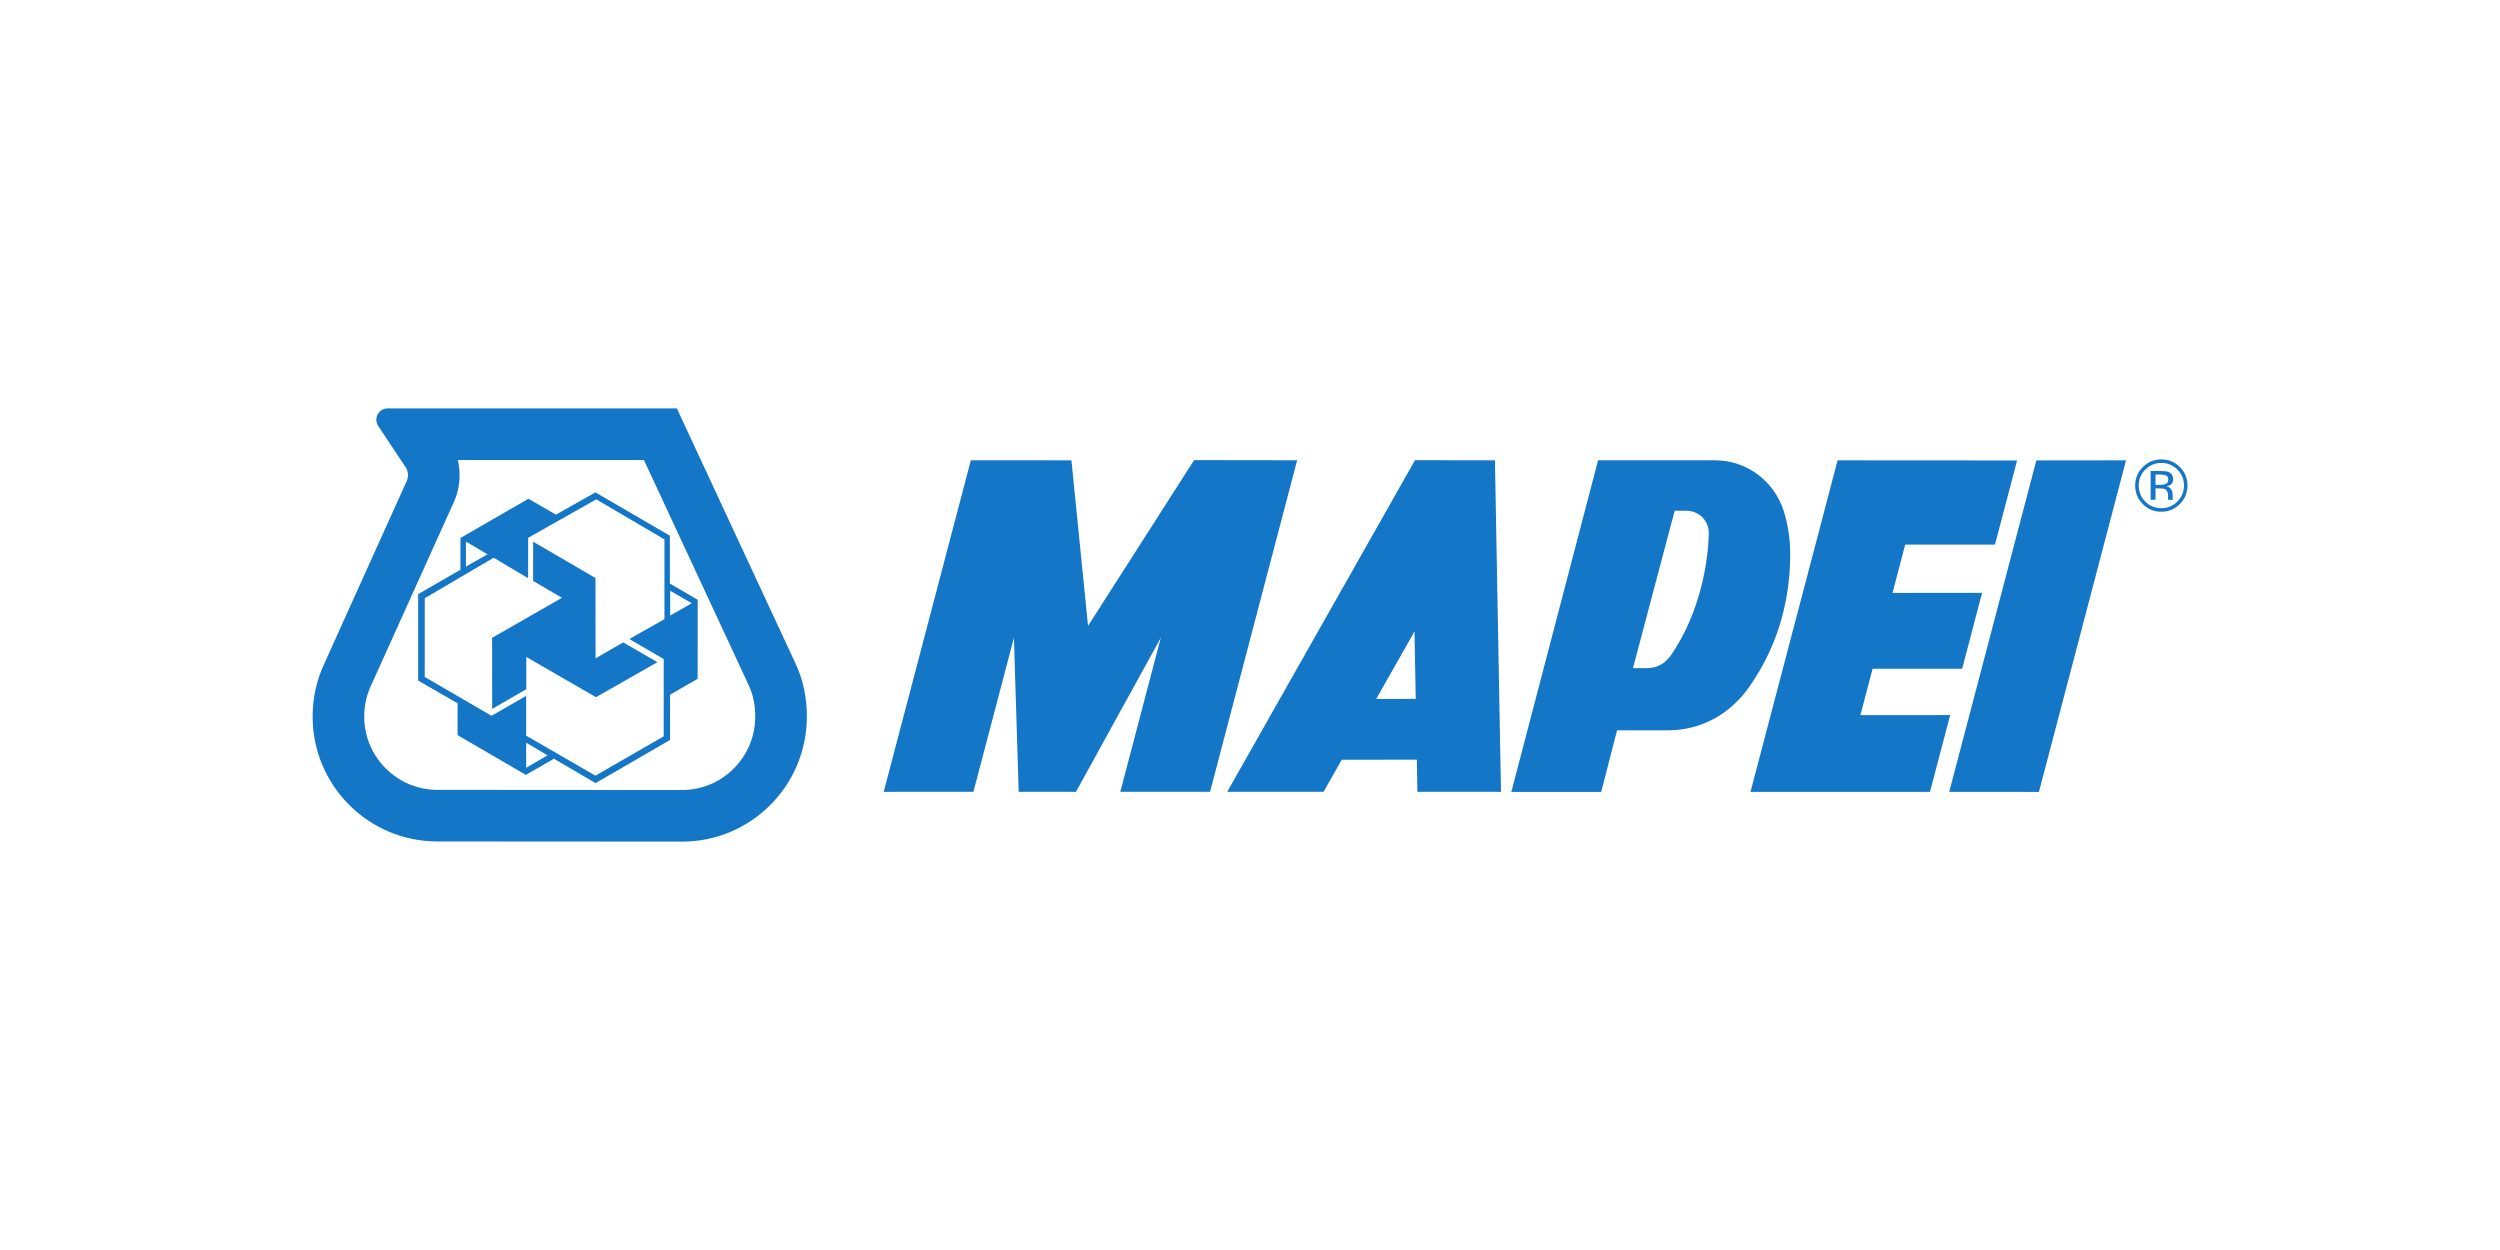
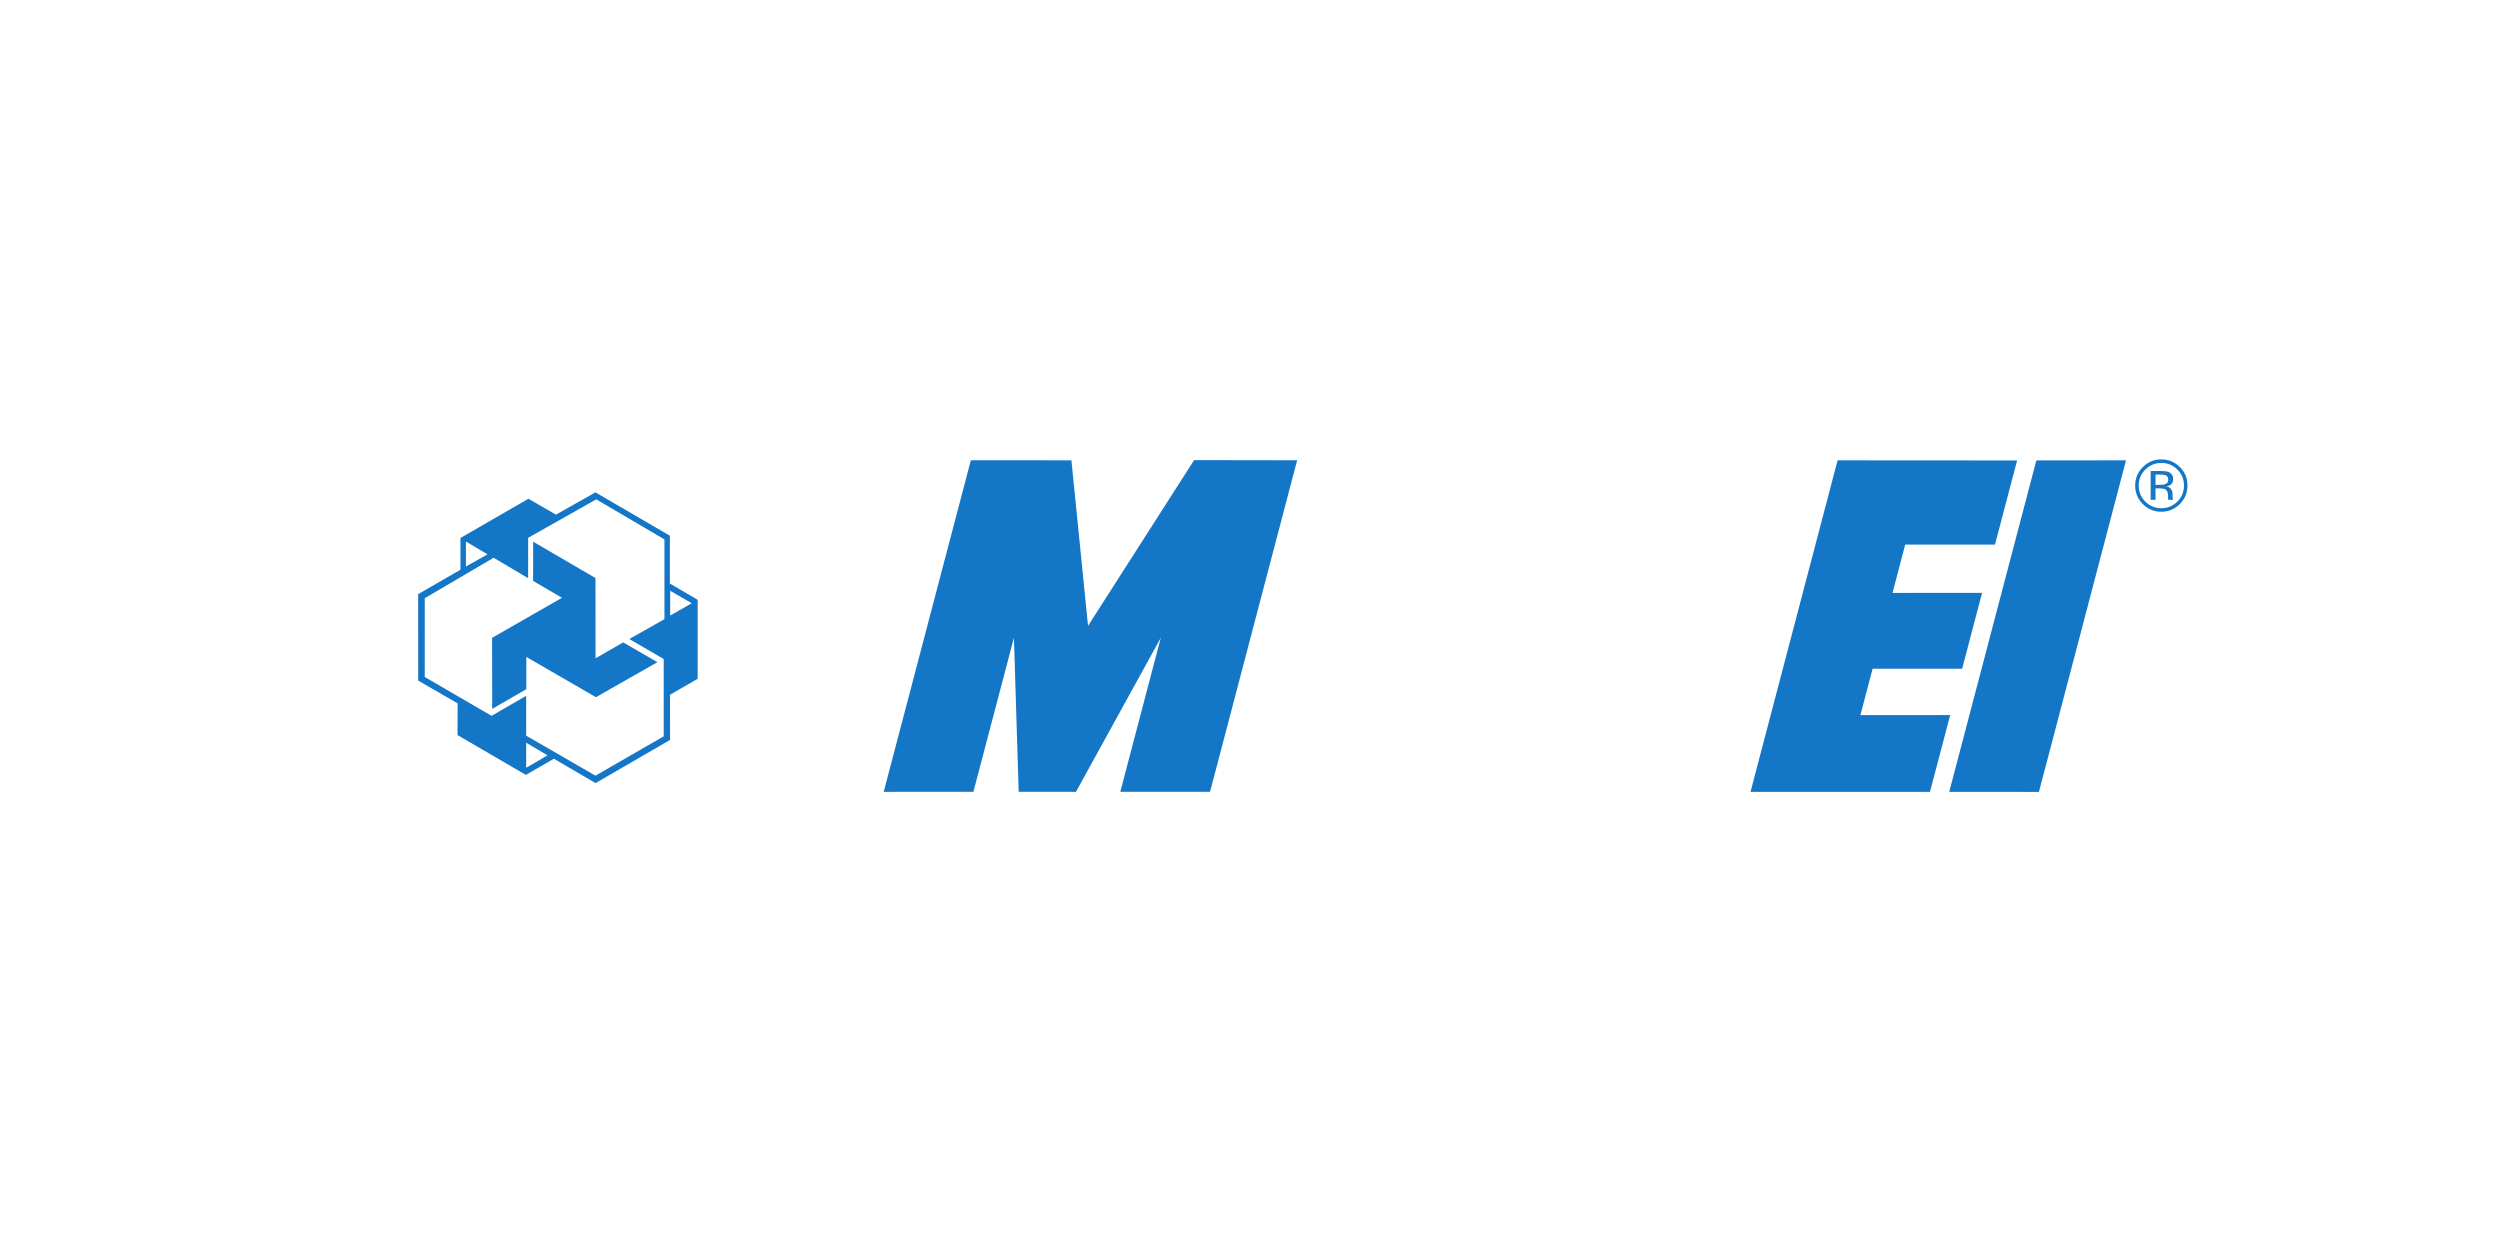
<svg xmlns="http://www.w3.org/2000/svg" version="1.1" id="svg1" width="302.363" height="151.181" viewBox="0 0 302.363 151.181">
  <defs id="defs1">
    <clipPath clipPathUnits="userSpaceOnUse" id="clipPath4">
-       <path d="M 0,113.386 H 226.772 V 0 H 0 Z" transform="translate(-72.181,-53.156)" id="path4" />
-     </clipPath>
+       </clipPath>
    <clipPath clipPathUnits="userSpaceOnUse" id="clipPath6">
      <path d="M 0,113.386 H 226.772 V 0 H 0 Z" transform="translate(-197.731,-67.666)" id="path6" />
    </clipPath>
    <clipPath clipPathUnits="userSpaceOnUse" id="clipPath8">
      <path d="M 0,113.386 H 226.772 V 0 H 0 Z" transform="translate(-175.065,-41.555)" id="path8" />
    </clipPath>
    <clipPath clipPathUnits="userSpaceOnUse" id="clipPath10">
      <path d="M 0,113.386 H 226.772 V 0 H 0 Z" transform="translate(-176.812,-41.558)" id="path10" />
    </clipPath>
    <clipPath clipPathUnits="userSpaceOnUse" id="clipPath12">
      <path d="M 0,113.386 H 226.772 V 0 H 0 Z" transform="translate(-135.605,-71.632)" id="path12" />
    </clipPath>
    <clipPath clipPathUnits="userSpaceOnUse" id="clipPath14">
      <path d="M 0,113.386 H 226.772 V 0 H 0 Z" transform="translate(-97.187,-71.632)" id="path14" />
    </clipPath>
    <clipPath clipPathUnits="userSpaceOnUse" id="clipPath16">
      <path d="M 0,113.386 H 226.772 V 0 H 0 Z" transform="translate(-162.384,-63.316)" id="path16" />
    </clipPath>
  </defs>
  <g id="g1">
    <g id="group-MC0">
      <path id="path2" d="M 0,0 0.009,0.01 0.006,0.011 0,0 M -3.064,5.542 -8.719,8.838 -8.724,5.271 h 0.015 l 2.608,-1.522 -6.343,-3.632 0.009,-6.446 3.092,1.782 0.005,0.027 v 2.903 l 6.316,-3.652 5.579,3.176 -3.087,1.783 -0.033,0.004 -2.493,-1.438 z M 3.701,-5.044 6.215,-3.598 6.206,-3.597 6.21,3.569 3.687,5.041 3.686,9.383 l -6.71,3.906 -0.048,0.024 -3.576,-2.019 0.003,-0.005 -2.501,1.447 h -0.002 l -6.165,-3.561 -0.003,-2.882 -3.836,-2.213 0.003,-7.841 0.011,-0.007 3.564,-2.059 -0.003,-2.883 0.003,-10e-4 6.196,-3.609 2.541,1.468 3.772,-2.207 h 0.014 l 6.747,3.908 0.009,-0.005 -0.009,4.114 z m 1.97,8.3 -1.956,-1.12 V 2.14 L 3.714,4.387 Z m -20.487,5.594 1.96,-1.157 -0.004,-10e-4 -1.958,-1.106 z m 5.465,-20.525 v 2.272 h 0.003 l 1.935,-1.142 z M 3.194,1.808 0.009,0.01 3.127,-1.808 v -7.011 l -6.174,-3.56 -0.013,-0.015 -6.291,3.633 v 3.614 l -3.143,-1.813 -6.061,3.526 0.002,7.149 6.252,3.668 3.126,-1.855 0.004,3.666 6.178,3.486 6.187,-3.632 z" style="fill:#1476c6;fill-opacity:1;fill-rule:nonzero;stroke:none" transform="matrix(1.333,0,0,-1.333,76.104,77.298)" />
      <path id="path3" d="m 0,0 -10.787,23.19 -26.243,10e-4 c -0.567,0 -1.026,-0.459 -1.026,-1.025 0,-0.207 0.06,-0.397 0.164,-0.557 l 2.423,-3.651 c 0.179,-0.225 0.286,-0.511 0.286,-0.822 0,-0.187 -0.039,-0.366 -0.11,-0.528 L -42.79,0 c -0.674,-1.45 -1.044,-3.07 -1.044,-4.777 0,-6.254 5.07,-11.325 11.324,-11.325 l 22.193,-0.015 c 6.254,0 11.325,5.086 11.325,11.34 C 1.008,-3.07 0.675,-1.45 0,0 m -10.314,-11.436 c 0,0 -22.192,0.016 -22.196,0.016 -3.663,0 -6.643,2.981 -6.643,6.643 0,0.993 0.205,1.935 0.608,2.802 l 0.012,0.025 7.507,16.63 0.021,0.05 c 0.334,0.763 0.504,1.571 0.504,2.406 0,0.465 -0.059,0.925 -0.164,1.371 h 16.892 c 2.845,-6.113 9.528,-20.481 9.528,-20.482 0.379,-0.814 0.571,-1.755 0.571,-2.802 0,-3.671 -2.98,-6.659 -6.64,-6.659" style="fill:#1476c6;fill-opacity:1;fill-rule:nonzero;stroke:none" transform="matrix(1.333,0,0,-1.333,96.242,80.306)" clip-path="url(#clipPath4)" />
      <path id="path5" d="m 0,0 c -0.466,-0.465 -1.026,-0.698 -1.684,-0.698 -0.66,0 -1.219,0.233 -1.679,0.698 -0.461,0.467 -0.691,1.025 -0.691,1.684 0,0.653 0.232,1.212 0.698,1.673 0.46,0.463 1.019,0.694 1.672,0.694 C -1.026,4.051 -0.466,3.82 0,3.357 0.462,2.896 0.693,2.339 0.693,1.684 0.693,1.025 0.462,0.468 0,0 M -3.133,3.128 C -3.53,2.729 -3.732,2.245 -3.732,1.684 c 0,-0.574 0.202,-1.061 0.592,-1.46 0.401,-0.4 0.888,-0.601 1.459,-0.601 0.57,0 1.056,0.201 1.457,0.601 0.397,0.399 0.599,0.886 0.599,1.46 0,0.561 -0.202,1.045 -0.599,1.444 -0.401,0.401 -0.887,0.601 -1.457,0.601 -0.565,0 -1.049,-0.2 -1.452,-0.601 m 1.404,-0.133 c 0.324,0 0.562,-0.031 0.713,-0.093 0.272,-0.112 0.409,-0.335 0.409,-0.659 0,-0.23 -0.087,-0.401 -0.256,-0.512 C -0.952,1.671 -1.079,1.63 -1.238,1.604 -1.038,1.572 -0.892,1.486 -0.8,1.349 -0.706,1.213 -0.66,1.074 -0.66,0.941 V 0.749 c 0,-0.058 0.005,-0.126 0.006,-0.192 0.007,-0.074 0.012,-0.119 0.025,-0.141 l 0.022,-0.029 h -0.441 c -0.003,0.006 -0.003,0.015 -0.011,0.025 0,0.009 -0.001,0.016 -0.001,0.026 l -0.01,0.088 v 0.208 c 0,0.305 -0.086,0.505 -0.251,0.602 -0.1,0.057 -0.271,0.084 -0.521,0.084 H -2.207 V 0.387 H -2.648 V 2.995 Z M -1.233,2.579 C -1.35,2.642 -1.537,2.674 -1.803,2.674 H -2.207 V 1.742 h 0.429 c 0.198,0 0.346,0.019 0.45,0.059 0.183,0.069 0.277,0.201 0.277,0.398 0,0.192 -0.06,0.319 -0.182,0.38" style="fill:#1476c6;fill-opacity:1;fill-rule:nonzero;stroke:none" transform="matrix(1.333,0,0,-1.333,263.642,60.961)" clip-path="url(#clipPath6)" />
      <path id="path7" d="M 0,0 -16.281,0.004 -8.38,30.081 7.907,30.071 5.899,22.437 h -8.146 l -1.15,-4.383 8.126,0.003 -1.808,-6.883 -8.126,-0.003 -1.108,-4.209 8.148,0.006 z" style="fill:#1476c6;fill-opacity:1;fill-rule:nonzero;stroke:none" transform="matrix(1.333,0,0,-1.333,233.419,95.775)" clip-path="url(#clipPath8)" />
      <path id="path9" d="M 0,0 8.139,-0.005 16.041,30.077 7.906,30.075 Z" style="fill:#1476c6;fill-opacity:1;fill-rule:nonzero;stroke:none" transform="matrix(1.333,0,0,-1.333,235.749,95.771)" clip-path="url(#clipPath10)" />
-       <path id="path11" d="m 0,0 -7.253,0.011 -17.038,-30.089 h 8.742 l 1.649,2.911 6.814,0.005 0.051,-2.913 L 0.549,-30.08 0,0 m -10.771,-21.649 3.472,6.122 0.112,-6.12 z" style="fill:#1476c6;fill-opacity:1;fill-rule:nonzero;stroke:none" transform="matrix(1.333,0,0,-1.333,180.806,55.672)" clip-path="url(#clipPath12)" />
      <path id="path13" d="m 0,0 -9.125,0.003 -7.906,-30.083 8.138,0.002 3.677,13.979 0.431,-13.979 5.197,-0.002 7.699,13.983 -3.676,-13.981 8.144,0.003 7.901,30.079 -9.347,0.014 -9.625,-15.039 z" style="fill:#1476c6;fill-opacity:1;fill-rule:nonzero;stroke:none" transform="matrix(1.333,0,0,-1.333,129.583,55.672)" clip-path="url(#clipPath14)" />
-       <path id="path15" d="m 0,0 c -0.018,1.309 -0.215,2.571 -0.595,3.75 -0.851,2.643 -3.307,4.569 -6.231,4.569 l -10.601,0.003 -7.872,-30.092 h 8.154 l 1.438,5.591 4.619,-0.001 c 3.151,0 5.701,1.593 7.324,3.867 0.362,0.505 0.69,1.032 1.005,1.571 1.737,2.964 2.714,6.482 2.761,10.244 C 0.004,-0.332 0.004,-0.165 0,0 m -10.73,-9.239 c -0.197,-0.314 -0.45,-0.59 -0.745,-0.813 -0.396,-0.298 -0.894,-0.489 -1.587,-0.489 h -1.2 l 3.782,14.282 h 1.092 V 3.739 c 1.107,0 2.003,-0.896 2.003,-2.002 0,0 0.064,-5.934 -3.345,-10.976" style="fill:#1476c6;fill-opacity:1;fill-rule:nonzero;stroke:none" transform="matrix(1.333,0,0,-1.333,216.512,66.76)" clip-path="url(#clipPath16)" />
    </g>
  </g>
</svg>